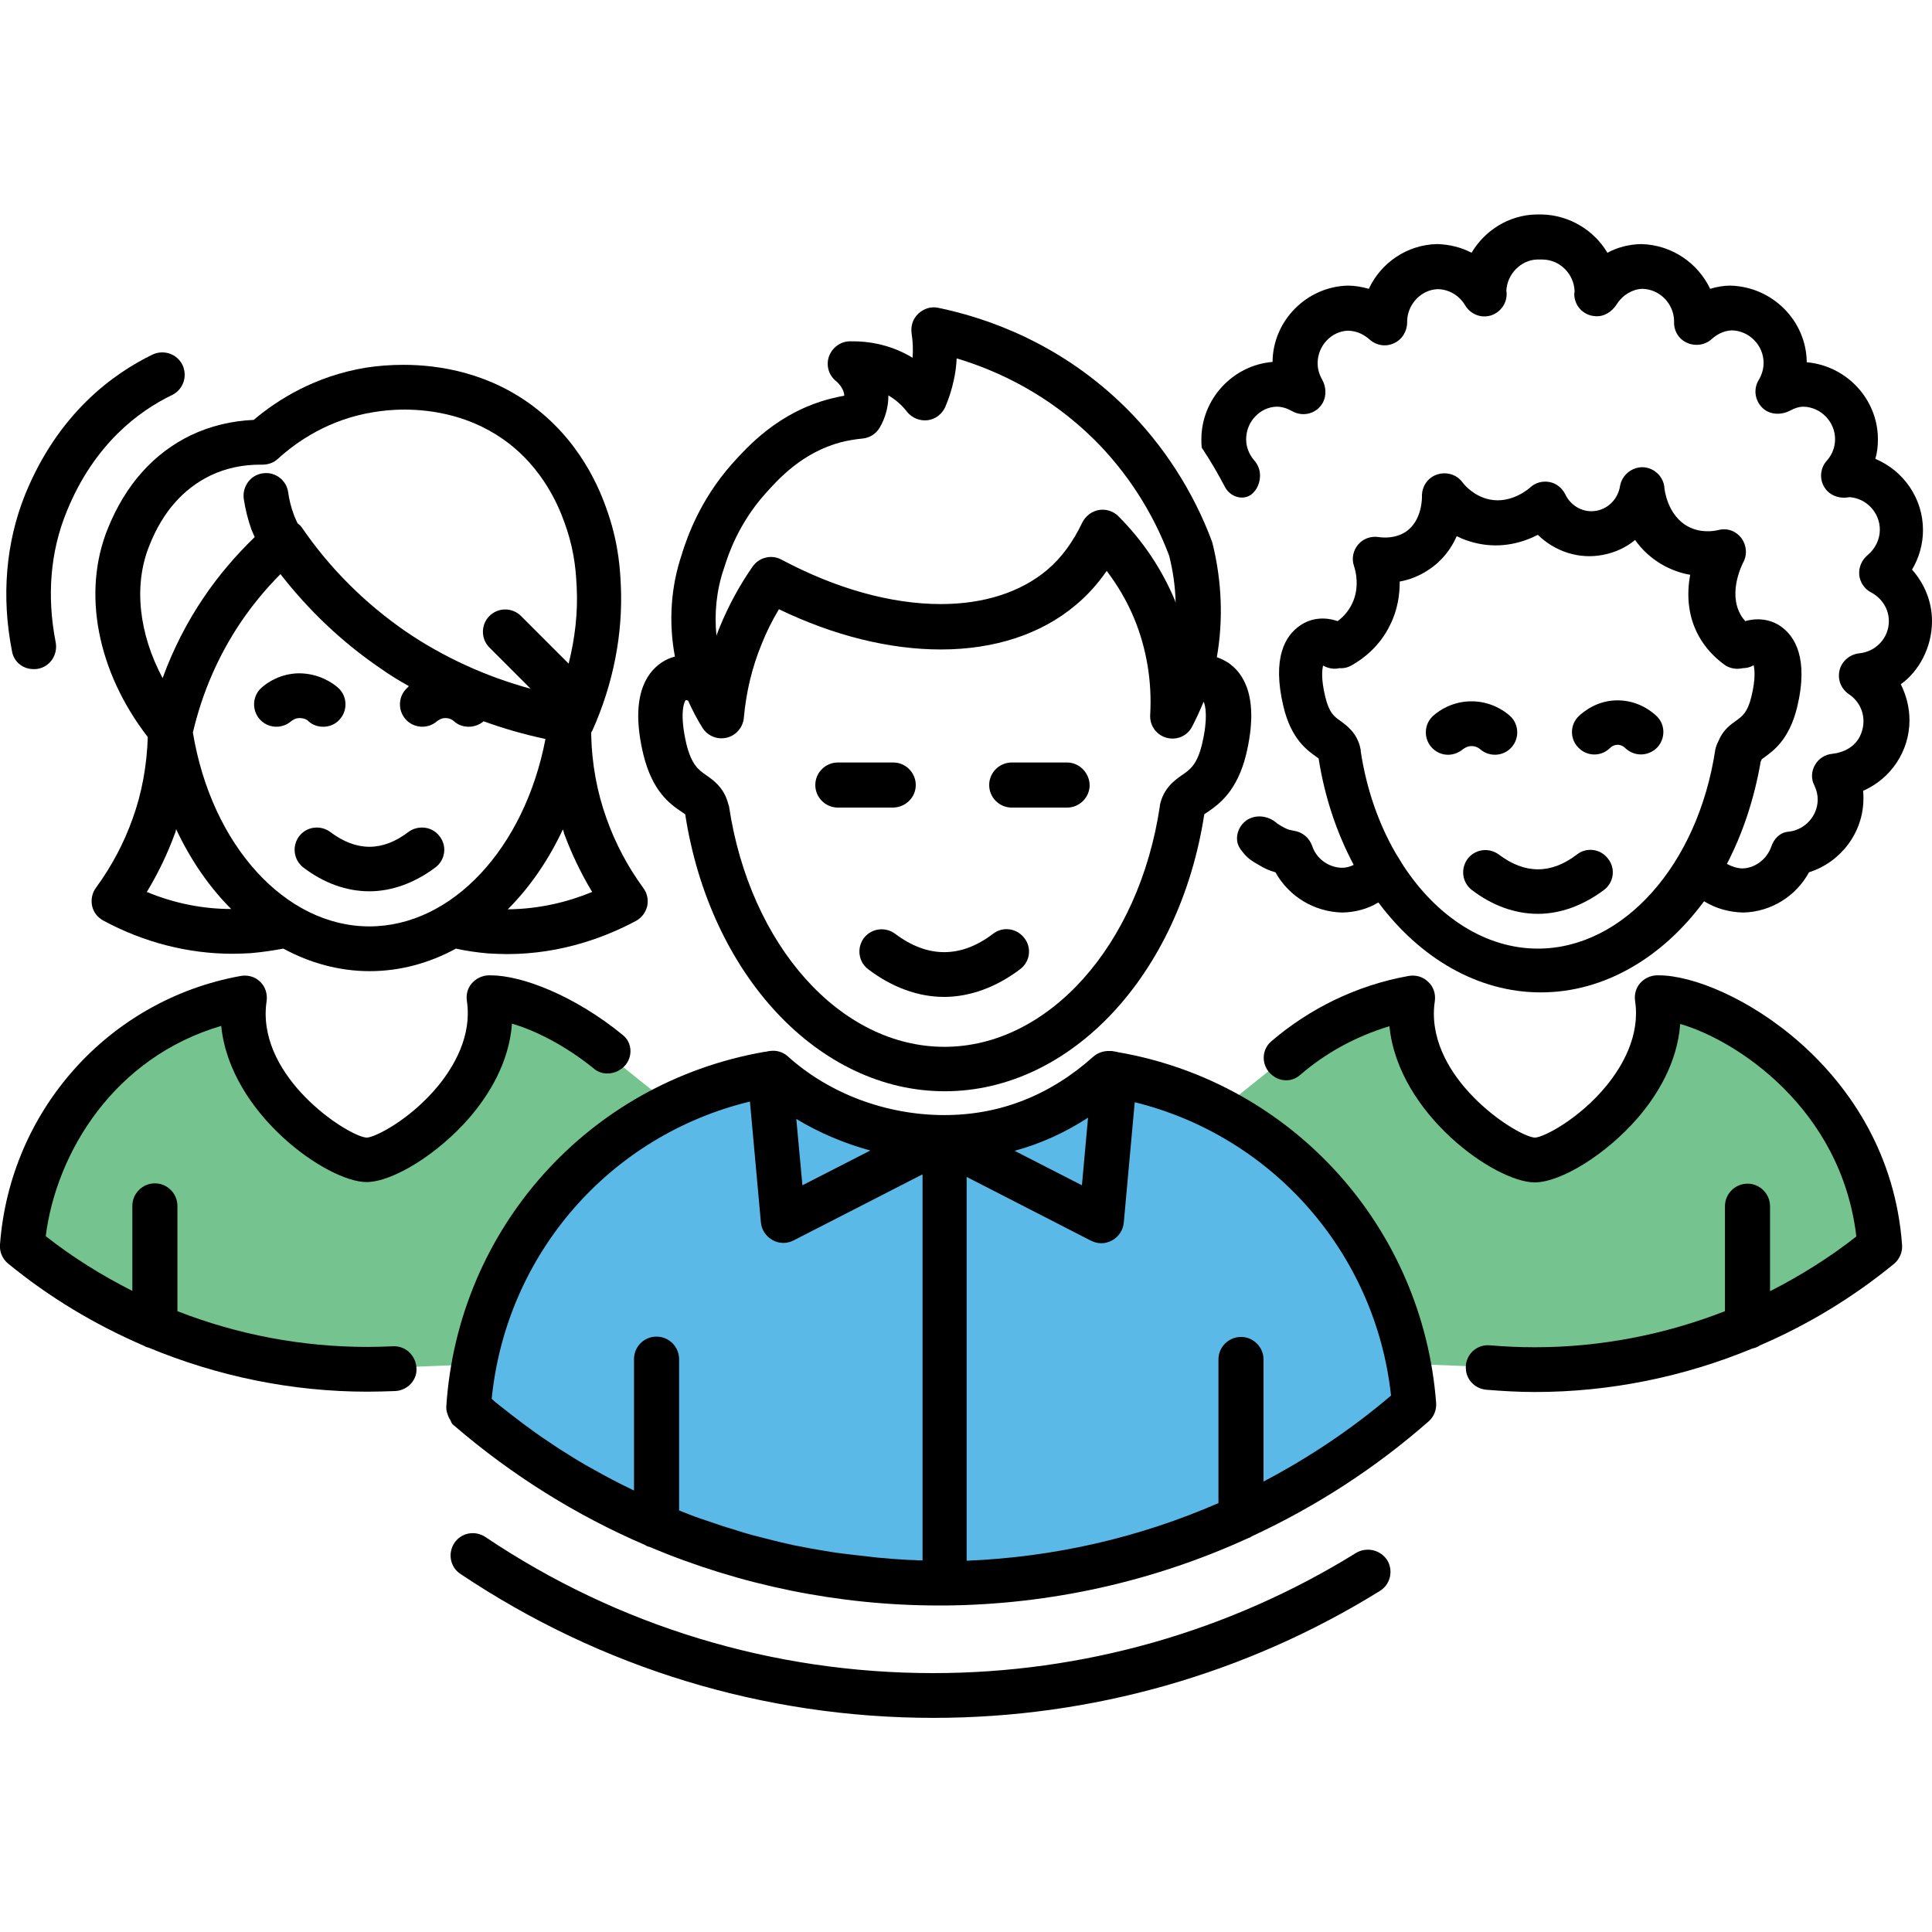
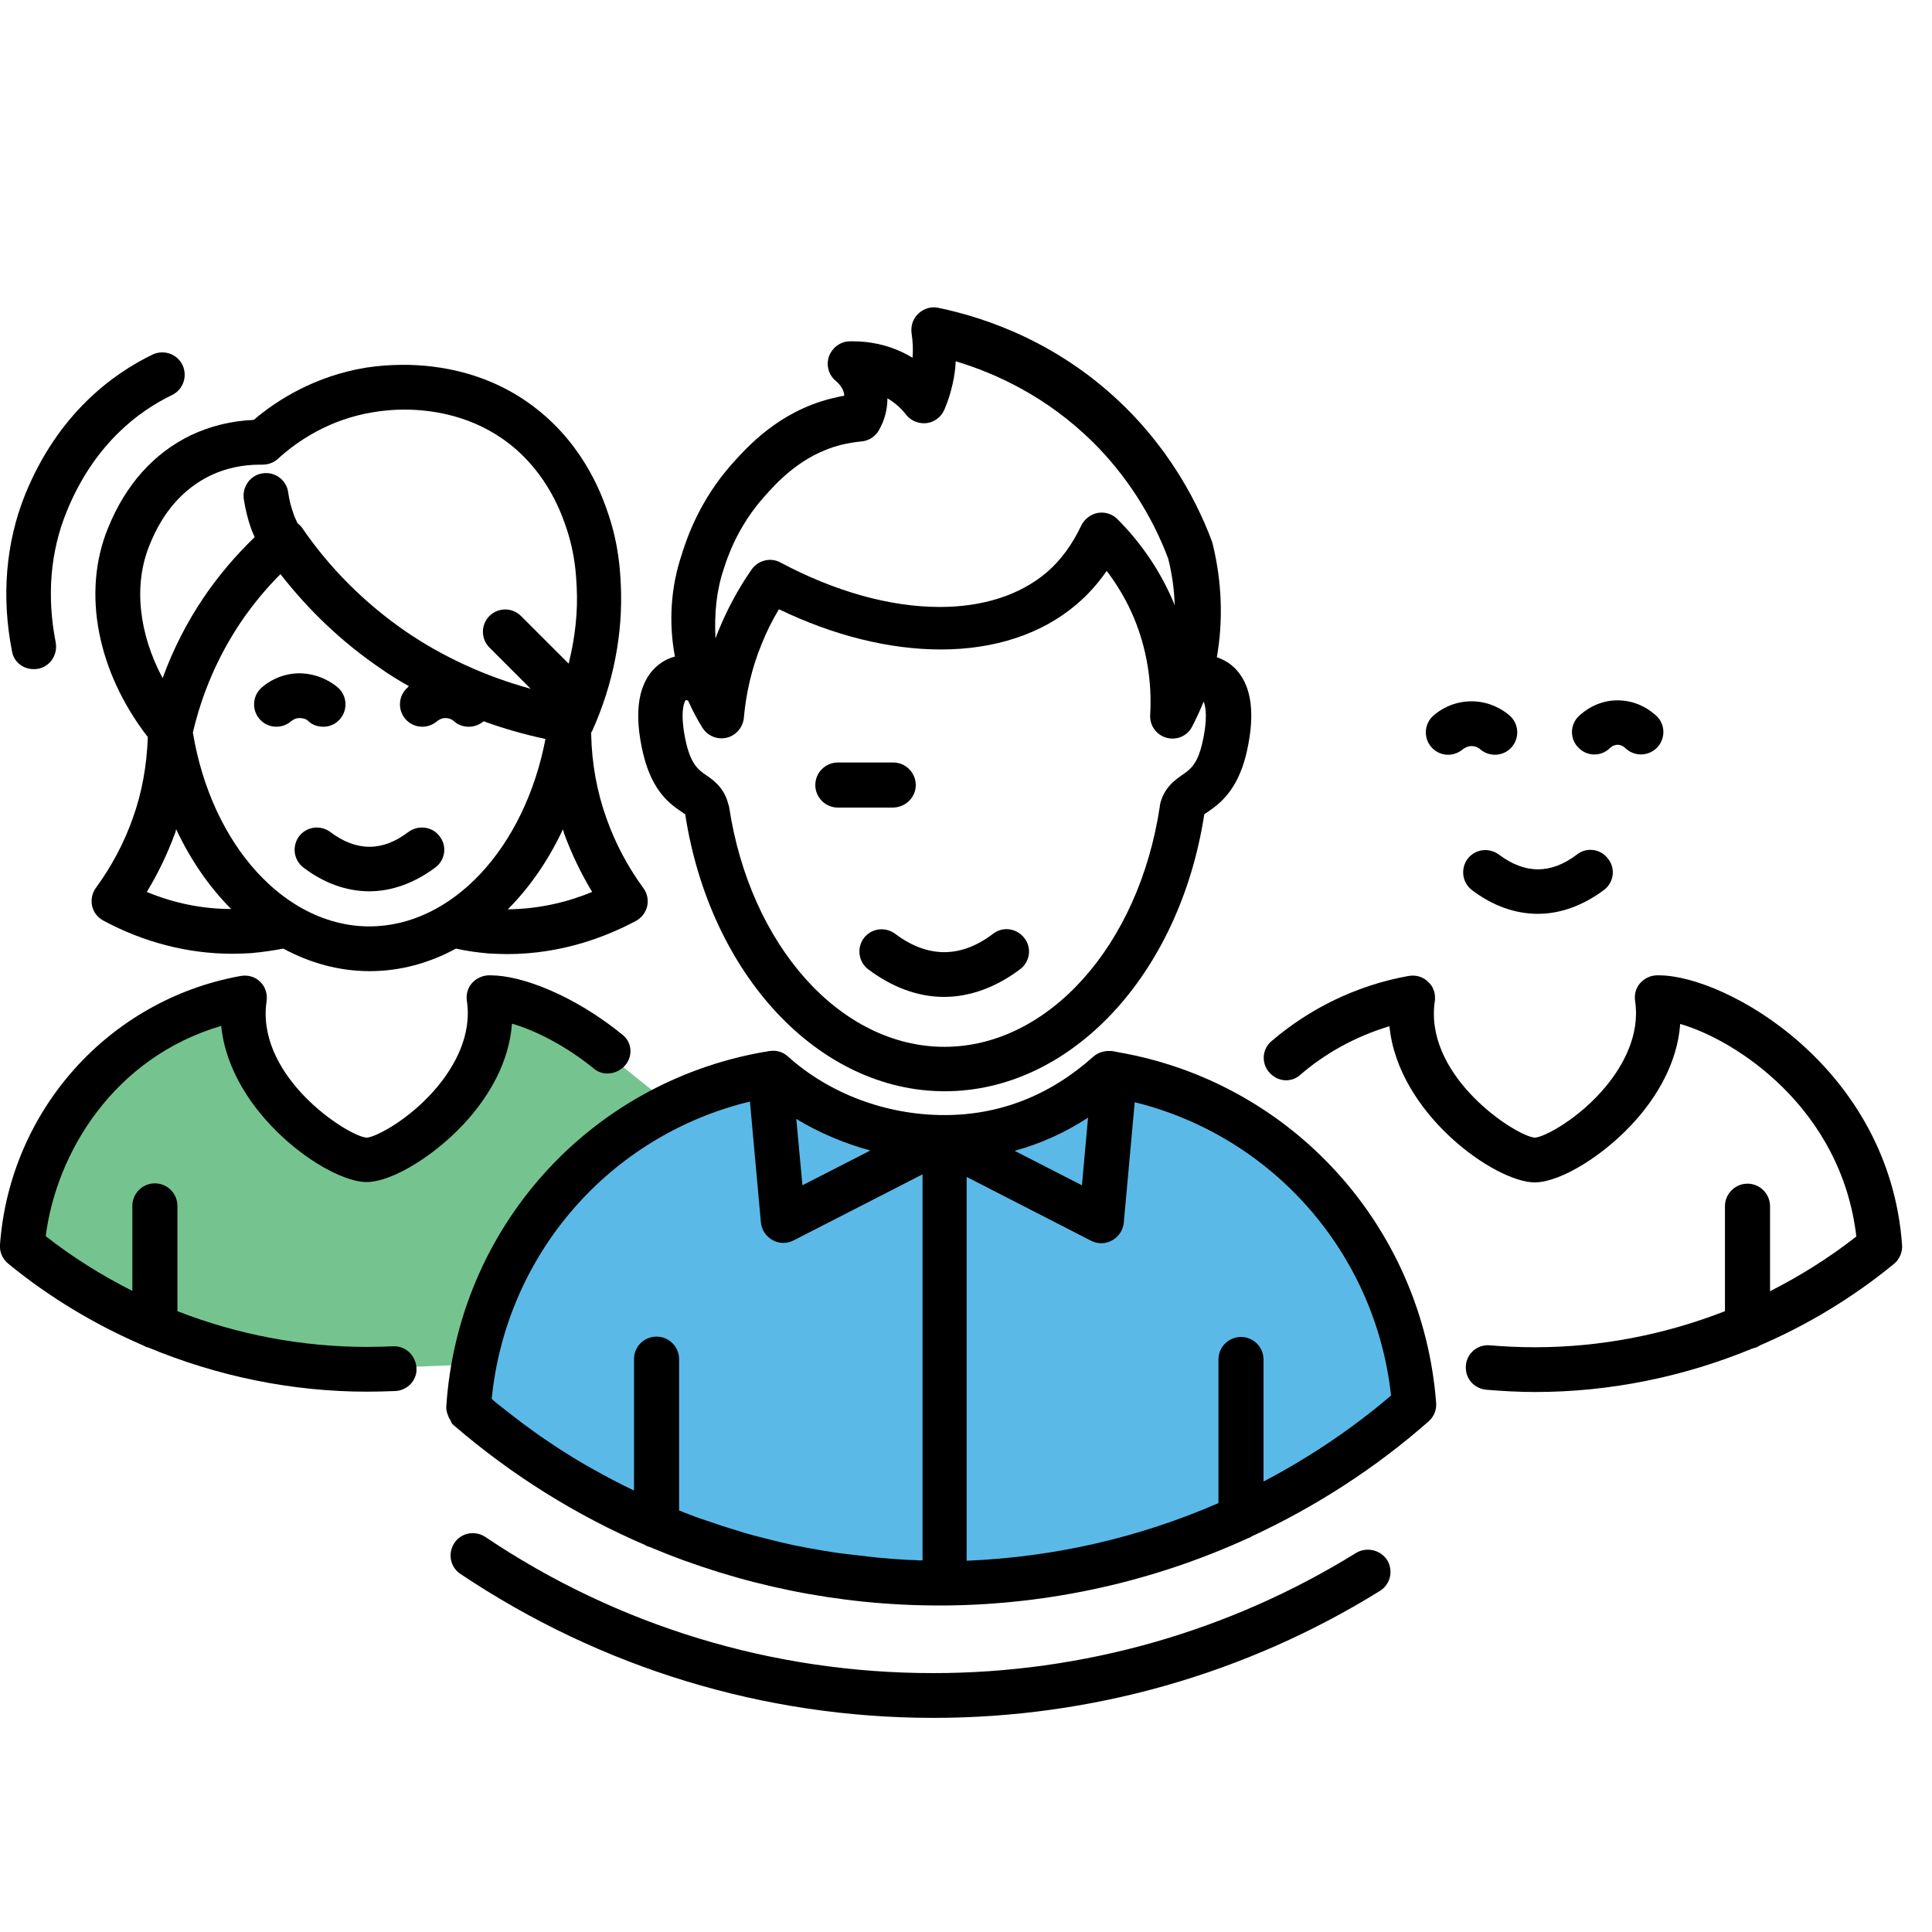
<svg xmlns="http://www.w3.org/2000/svg" version="1.1" id="Layer_1" x="0px" y="0px" viewBox="0 0 60 60" style="enable-background:new 0 0 60 60;" xml:space="preserve">
  <style type="text/css">
	.st0{fill:#5BB9E8;}
	.st1{fill:#75C490;}
	.st2{fill:#FFFFFF;}
	.st3{fill:#030305;}
</style>
  <g>
    <polygon class="st1" points="15.03,42.36 9.98,42.56 4.35,41.06 0.62,38.77 1.86,34.71 3.81,32.97 6.48,31.25 7.66,30.96    8.14,33.9 10.93,36.01 12.16,35.93 14.35,33.9 14.86,32.66 15.15,31.27 16.92,31.53 18.57,32.51 20.69,34.21  " />
-     <polygon class="st1" points="43.87,42.36 48.92,42.56 54.55,41.06 58.28,38.77 57.05,34.71 55.09,32.97 52.43,31.25 51.25,30.96    50.76,33.9 47.98,36.01 46.74,35.93 44.56,33.9 44.04,32.66 43.76,31.27 41.98,31.53 40.34,32.51 38.22,34.21  " />
    <path class="st0" d="M43.92,43.63c-0.4-5.17-4.26-9.37-9.28-10.25c-0.01,0-0.01,0-0.02,0c-0.06-0.01-0.1-0.02-0.16-0.03l-5.24,2.74   v-0.74c-2,0-3.83-0.76-5.22-2l0,0l0,0c-0.05,0.01-0.1,0.02-0.16,0.03c-0.63,0.11-1.25,0.28-1.84,0.49   c-3.25,1.16-5.81,3.78-6.9,7.06c-0.3,0.9-0.49,1.84-0.55,2.82c3.92,3.39,9.03,5.43,14.62,5.43c0.01,0,0.03,0,0.05,0l0,0l0,0   C34.85,49.16,39.99,47.08,43.92,43.63z" />
    <g>
      <path d="M28.44,24.38c0-0.38-0.31-0.7-0.7-0.7h-1.72c-0.38,0-0.7,0.31-0.7,0.7c0,0.38,0.31,0.7,0.7,0.7h1.72    C28.13,25.07,28.44,24.76,28.44,24.38z" />
-       <path d="M33.14,23.68h-1.72c-0.38,0-0.7,0.31-0.7,0.7c0,0.38,0.31,0.7,0.7,0.7h1.72c0.38,0,0.7-0.31,0.7-0.7    C33.83,24,33.52,23.68,33.14,23.68z" />
      <path d="M30.84,29c-1,0.76-2.03,0.76-3.04,0c-0.31-0.23-0.74-0.17-0.97,0.13c-0.23,0.31-0.17,0.74,0.13,0.97    c0.74,0.56,1.55,0.86,2.36,0.86c0.8,0,1.62-0.3,2.36-0.86c0.31-0.23,0.37-0.67,0.13-0.97C31.58,28.83,31.15,28.76,30.84,29z" />
-       <path d="M37.66,16.89c-0.01-0.02-0.01-0.05-0.02-0.07c-0.58-1.56-1.51-3-2.68-4.16c-2-1.98-4.27-2.78-5.82-3.1    c-0.22-0.05-0.45,0.02-0.62,0.18c-0.17,0.16-0.24,0.38-0.21,0.61c0.04,0.26,0.05,0.51,0.03,0.76c-0.04-0.02-0.08-0.05-0.12-0.07    c-0.65-0.36-1.29-0.44-1.71-0.44c-0.05,0-0.09,0-0.13,0c-0.29,0.01-0.54,0.2-0.64,0.48c-0.09,0.28,0,0.58,0.23,0.76    c0.02,0.02,0.24,0.2,0.25,0.45c0,0,0,0,0,0c-0.14,0.02-0.28,0.06-0.42,0.09c-1.64,0.42-2.6,1.51-3.07,2.03    c-1.02,1.15-1.4,2.33-1.53,2.72l-0.02,0.07c-0.35,1.02-0.42,2.13-0.22,3.19c-0.15,0.04-0.29,0.1-0.42,0.19    c-0.49,0.33-0.98,1.1-0.56,2.85c0.28,1.15,0.83,1.54,1.17,1.77c0.04,0.03,0.1,0.07,0.13,0.09c0.77,4.99,4.15,8.6,8.06,8.6    s7.29-3.61,8.06-8.6c0.03-0.03,0.09-0.06,0.13-0.09c0.33-0.23,0.89-0.63,1.17-1.77c0.42-1.76-0.07-2.52-0.56-2.85    c-0.11-0.07-0.23-0.13-0.35-0.17C37.99,19.28,37.95,18.07,37.66,16.89z M22.48,17.66l0.03-0.09c0.1-0.32,0.42-1.3,1.25-2.23    c0.4-0.45,1.15-1.29,2.37-1.61c0.21-0.05,0.43-0.09,0.65-0.11c0.23-0.02,0.43-0.15,0.54-0.34c0.18-0.31,0.27-0.65,0.27-1    c0.22,0.13,0.42,0.3,0.58,0.51c0.15,0.19,0.4,0.29,0.64,0.26c0.24-0.03,0.45-0.19,0.55-0.42c0.11-0.26,0.2-0.54,0.26-0.82    c0.05-0.22,0.08-0.45,0.09-0.68c1.27,0.38,2.84,1.11,4.26,2.51c1.02,1.01,1.83,2.26,2.34,3.62c0.12,0.48,0.19,0.97,0.2,1.45    c-0.01-0.02-0.02-0.04-0.02-0.06c-0.41-0.98-1-1.86-1.76-2.62c-0.16-0.16-0.39-0.23-0.61-0.19c-0.22,0.04-0.41,0.19-0.51,0.39    c-0.28,0.59-0.64,1.09-1.09,1.47c-0.82,0.69-1.96,1.06-3.3,1.06c-1.55,0-3.26-0.48-4.95-1.38c-0.31-0.17-0.7-0.07-0.9,0.22    c-0.41,0.59-0.75,1.22-1.02,1.88c-0.04,0.09-0.07,0.18-0.1,0.26C22.18,19.05,22.25,18.33,22.48,17.66z M21.26,25.28    C21.26,25.28,21.26,25.28,21.26,25.28L21.26,25.28L21.26,25.28L21.26,25.28z M37.33,23.11c-0.15,0.63-0.37,0.79-0.62,0.96    c-0.23,0.16-0.58,0.41-0.69,0.94c0,0.01,0,0.01,0,0.02c0,0,0,0.01,0,0.01c-0.65,4.33-3.47,7.47-6.69,7.47    c-3.23,0-6.04-3.14-6.69-7.47c0-0.01,0-0.01-0.01-0.02c0,0,0-0.01,0-0.01c-0.01-0.04-0.02-0.07-0.03-0.1c0,0,0,0,0,0    c-0.13-0.45-0.44-0.68-0.66-0.83c-0.25-0.17-0.46-0.33-0.62-0.96c-0.23-0.97-0.07-1.34-0.02-1.38c0.01,0,0.04,0.01,0.07,0.02    c0.13,0.29,0.28,0.58,0.45,0.85c0.13,0.2,0.35,0.32,0.59,0.32c0.05,0,0.11-0.01,0.16-0.02c0.29-0.07,0.5-0.32,0.53-0.61    c0.07-0.79,0.25-1.56,0.55-2.29c0.15-0.38,0.33-0.74,0.54-1.09c1.7,0.82,3.43,1.25,5.03,1.25c1.67,0,3.13-0.48,4.2-1.39    c0.36-0.3,0.67-0.65,0.95-1.05c0.34,0.45,0.63,0.94,0.85,1.47c0.39,0.94,0.56,1.97,0.5,3c-0.02,0.33,0.19,0.62,0.5,0.71    c0.32,0.09,0.65-0.05,0.8-0.34c0.13-0.25,0.25-0.51,0.36-0.78C37.44,21.92,37.52,22.31,37.33,23.11z" />
+       <path d="M37.66,16.89c-0.01-0.02-0.01-0.05-0.02-0.07c-0.58-1.56-1.51-3-2.68-4.16c-2-1.98-4.27-2.78-5.82-3.1    c-0.22-0.05-0.45,0.02-0.62,0.18c-0.17,0.16-0.24,0.38-0.21,0.61c0.04,0.26,0.05,0.51,0.03,0.76c-0.04-0.02-0.08-0.05-0.12-0.07    c-0.65-0.36-1.29-0.44-1.71-0.44c-0.05,0-0.09,0-0.13,0c-0.29,0.01-0.54,0.2-0.64,0.48c-0.09,0.28,0,0.58,0.23,0.76    c0.02,0.02,0.24,0.2,0.25,0.45c0,0,0,0,0,0c-0.14,0.02-0.28,0.06-0.42,0.09c-1.64,0.42-2.6,1.51-3.07,2.03    c-1.02,1.15-1.4,2.33-1.53,2.72l-0.02,0.07c-0.35,1.02-0.42,2.13-0.22,3.19c-0.15,0.04-0.29,0.1-0.42,0.19    c-0.49,0.33-0.98,1.1-0.56,2.85c0.28,1.15,0.83,1.54,1.17,1.77c0.04,0.03,0.1,0.07,0.13,0.09c0.77,4.99,4.15,8.6,8.06,8.6    s7.29-3.61,8.06-8.6c0.03-0.03,0.09-0.06,0.13-0.09c0.33-0.23,0.89-0.63,1.17-1.77c0.42-1.76-0.07-2.52-0.56-2.85    c-0.11-0.07-0.23-0.13-0.35-0.17C37.99,19.28,37.95,18.07,37.66,16.89z M22.48,17.66c0.1-0.32,0.42-1.3,1.25-2.23    c0.4-0.45,1.15-1.29,2.37-1.61c0.21-0.05,0.43-0.09,0.65-0.11c0.23-0.02,0.43-0.15,0.54-0.34c0.18-0.31,0.27-0.65,0.27-1    c0.22,0.13,0.42,0.3,0.58,0.51c0.15,0.19,0.4,0.29,0.64,0.26c0.24-0.03,0.45-0.19,0.55-0.42c0.11-0.26,0.2-0.54,0.26-0.82    c0.05-0.22,0.08-0.45,0.09-0.68c1.27,0.38,2.84,1.11,4.26,2.51c1.02,1.01,1.83,2.26,2.34,3.62c0.12,0.48,0.19,0.97,0.2,1.45    c-0.01-0.02-0.02-0.04-0.02-0.06c-0.41-0.98-1-1.86-1.76-2.62c-0.16-0.16-0.39-0.23-0.61-0.19c-0.22,0.04-0.41,0.19-0.51,0.39    c-0.28,0.59-0.64,1.09-1.09,1.47c-0.82,0.69-1.96,1.06-3.3,1.06c-1.55,0-3.26-0.48-4.95-1.38c-0.31-0.17-0.7-0.07-0.9,0.22    c-0.41,0.59-0.75,1.22-1.02,1.88c-0.04,0.09-0.07,0.18-0.1,0.26C22.18,19.05,22.25,18.33,22.48,17.66z M21.26,25.28    C21.26,25.28,21.26,25.28,21.26,25.28L21.26,25.28L21.26,25.28L21.26,25.28z M37.33,23.11c-0.15,0.63-0.37,0.79-0.62,0.96    c-0.23,0.16-0.58,0.41-0.69,0.94c0,0.01,0,0.01,0,0.02c0,0,0,0.01,0,0.01c-0.65,4.33-3.47,7.47-6.69,7.47    c-3.23,0-6.04-3.14-6.69-7.47c0-0.01,0-0.01-0.01-0.02c0,0,0-0.01,0-0.01c-0.01-0.04-0.02-0.07-0.03-0.1c0,0,0,0,0,0    c-0.13-0.45-0.44-0.68-0.66-0.83c-0.25-0.17-0.46-0.33-0.62-0.96c-0.23-0.97-0.07-1.34-0.02-1.38c0.01,0,0.04,0.01,0.07,0.02    c0.13,0.29,0.28,0.58,0.45,0.85c0.13,0.2,0.35,0.32,0.59,0.32c0.05,0,0.11-0.01,0.16-0.02c0.29-0.07,0.5-0.32,0.53-0.61    c0.07-0.79,0.25-1.56,0.55-2.29c0.15-0.38,0.33-0.74,0.54-1.09c1.7,0.82,3.43,1.25,5.03,1.25c1.67,0,3.13-0.48,4.2-1.39    c0.36-0.3,0.67-0.65,0.95-1.05c0.34,0.45,0.63,0.94,0.85,1.47c0.39,0.94,0.56,1.97,0.5,3c-0.02,0.33,0.19,0.62,0.5,0.71    c0.32,0.09,0.65-0.05,0.8-0.34c0.13-0.25,0.25-0.51,0.36-0.78C37.44,21.92,37.52,22.31,37.33,23.11z" />
      <path d="M45.7,23.17C45.7,23.17,45.7,23.17,45.7,23.17c0.15,0,0.25,0.08,0.27,0.1c0.29,0.25,0.73,0.22,0.98-0.07    c0.25-0.29,0.22-0.73-0.07-0.98c-0.16-0.14-0.59-0.45-1.21-0.44c-0.57,0.01-0.97,0.28-1.15,0.44c-0.29,0.25-0.32,0.69-0.07,0.98    c0.14,0.16,0.33,0.24,0.52,0.24c0.16,0,0.33-0.06,0.46-0.17C45.47,23.24,45.57,23.17,45.7,23.17z" />
      <path d="M50.26,21.75c-0.64-0.01-1.07,0.34-1.23,0.49c-0.28,0.27-0.28,0.71-0.01,0.98c0.27,0.28,0.71,0.28,0.98,0.01    c0.01-0.01,0.1-0.1,0.24-0.1c0,0,0,0,0,0c0.13,0,0.22,0.09,0.23,0.1c0.14,0.13,0.31,0.2,0.49,0.2c0.18,0,0.36-0.07,0.5-0.21    c0.27-0.28,0.26-0.72-0.01-0.98C51.3,22.1,50.89,21.76,50.26,21.75z" />
      <path d="M48.97,26.54c-0.8,0.61-1.61,0.61-2.42,0c-0.31-0.23-0.74-0.17-0.97,0.13c-0.23,0.31-0.17,0.74,0.13,0.97    c0.64,0.49,1.35,0.74,2.05,0.74c0.7,0,1.41-0.26,2.05-0.74c0.31-0.23,0.37-0.67,0.13-0.97C49.71,26.36,49.27,26.3,48.97,26.54z" />
      <path d="M51.52,30.29h-0.08c-0.2,0.01-0.38,0.1-0.51,0.25c-0.13,0.15-0.18,0.35-0.15,0.55c0.16,1.08-0.4,2.03-0.9,2.64    c-0.85,1.03-1.94,1.59-2.21,1.6c-0.52-0.02-3.14-1.67-3.14-3.85c0-0.13,0.01-0.26,0.03-0.39c0.03-0.22-0.04-0.45-0.21-0.6    c-0.16-0.16-0.39-0.22-0.61-0.18c-1.61,0.29-3.07,1.01-4.26,2.03c-0.35,0.3-0.3,0.86,0.1,1.1l0.01,0.01    c0.25,0.15,0.56,0.13,0.78-0.06c0.76-0.66,1.69-1.19,2.78-1.52c0.27,2.73,3.29,4.85,4.51,4.85c0.82,0,2.23-0.88,3.19-1.99    c0.59-0.68,1.24-1.7,1.33-2.93c1.71,0.49,5,2.6,5.47,6.6c-0.84,0.66-1.74,1.22-2.68,1.7v-2.64c0-0.38-0.31-0.7-0.7-0.7    c-0.38,0-0.7,0.31-0.7,0.7v3.26c-1.87,0.73-3.87,1.12-5.9,1.12c-0.47,0-0.93-0.02-1.4-0.06c-0.45-0.04-0.81,0.35-0.74,0.79    c0,0,0,0.01,0,0.01c0.05,0.32,0.31,0.55,0.63,0.58c0.5,0.04,1,0.07,1.51,0.07c2.33,0,4.62-0.47,6.75-1.35    c0.09-0.02,0.17-0.05,0.24-0.1c1.49-0.64,2.89-1.49,4.16-2.53c0.17-0.14,0.27-0.37,0.25-0.59C58.67,33.14,53.6,30.29,51.52,30.29z    " />
-       <path d="M60,19.29c0-0.6-0.23-1.16-0.62-1.6c0.22-0.37,0.34-0.79,0.34-1.23c0-0.98-0.6-1.84-1.48-2.21    c0.06-0.2,0.08-0.4,0.08-0.61c0-1.24-0.97-2.28-2.21-2.39c-0.01-1.28-1.06-2.35-2.38-2.38c-0.21,0-0.42,0.04-0.62,0.1    c-0.38-0.8-1.19-1.37-2.15-1.39c-0.37,0.01-0.73,0.1-1.04,0.27c-0.41-0.69-1.17-1.17-2.04-1.19c-0.02,0-0.05,0-0.07,0    c-0.03,0-0.06,0-0.1,0c-0.86,0.02-1.6,0.5-2.01,1.19c-0.32-0.17-0.69-0.26-1.07-0.27c-0.94,0.02-1.75,0.59-2.12,1.39    c-0.21-0.06-0.43-0.1-0.65-0.1c-1.28,0.03-2.33,1.09-2.34,2.37c-1.23,0.1-2.21,1.15-2.21,2.4c0,0.09,0,0.17,0.01,0.26    c0.26,0.39,0.5,0.8,0.72,1.22c0.16,0.31,0.56,0.44,0.83,0.23c0.07-0.06,0.14-0.14,0.19-0.25c0.12-0.27,0.09-0.57-0.1-0.79    c-0.12-0.14-0.26-0.36-0.26-0.67c0-0.55,0.44-1,0.95-1.01c0.16,0,0.32,0.05,0.48,0.14c0.34,0.19,0.77,0.08,0.96-0.28    c0.11-0.22,0.09-0.49-0.03-0.7c-0.09-0.16-0.14-0.33-0.14-0.51c0-0.55,0.44-1,0.95-1.01c0.31,0.01,0.52,0.15,0.66,0.27    c0.21,0.19,0.5,0.24,0.76,0.12c0.25-0.11,0.41-0.37,0.41-0.65c0-0.02,0-0.03,0-0.05c0.02-0.53,0.45-0.97,0.96-0.98    c0.35,0.01,0.66,0.2,0.84,0.5c0.16,0.27,0.48,0.41,0.79,0.32c0.3-0.09,0.51-0.37,0.5-0.69c0-0.02,0-0.05-0.01-0.07    c0.02-0.53,0.46-0.97,0.96-0.98l0.05,0h0.1l0.02,0c0.54,0.01,0.97,0.45,0.99,0.98c0,0.02,0,0.05-0.01,0.07    c-0.01,0.37,0.27,0.69,0.66,0.71c0.27,0.02,0.51-0.14,0.66-0.37c0.18-0.29,0.49-0.47,0.79-0.48c0.54,0.01,0.97,0.45,0.99,0.98    c0,0.02,0,0.03,0,0.05c-0.01,0.28,0.15,0.54,0.41,0.65c0.25,0.11,0.55,0.07,0.76-0.12c0.13-0.12,0.35-0.26,0.62-0.27    c0.55,0.01,0.99,0.47,0.99,1.01c0,0.18-0.05,0.36-0.15,0.53c-0.18,0.29-0.12,0.67,0.15,0.9c0.23,0.19,0.56,0.19,0.83,0.05    c0.14-0.08,0.29-0.12,0.4-0.12c0.55,0.01,0.99,0.47,0.99,1.01c0,0.31-0.14,0.54-0.26,0.67c-0.23,0.26-0.24,0.66,0.01,0.93    c0.16,0.17,0.4,0.24,0.63,0.21l0.06-0.01c0.53,0.03,0.95,0.48,0.95,1.01c0,0.3-0.14,0.59-0.38,0.79    c-0.18,0.15-0.28,0.38-0.26,0.61c0.02,0.23,0.16,0.44,0.37,0.55c0.34,0.18,0.55,0.52,0.55,0.89c0,0.52-0.4,0.95-0.92,1    c-0.29,0.03-0.54,0.24-0.61,0.52c-0.07,0.29,0.04,0.58,0.29,0.75c0.42,0.28,0.58,0.82,0.34,1.31c-0.16,0.32-0.49,0.5-0.85,0.54    c-0.23,0.02-0.43,0.15-0.54,0.34c-0.12,0.2-0.13,0.45-0.02,0.65c0.07,0.15,0.1,0.29,0.1,0.43c0,0.51-0.4,0.95-0.91,1    c-0.26,0.02-0.45,0.22-0.53,0.46c-0.14,0.4-0.51,0.67-0.89,0.68c-0.17,0-0.34-0.06-0.49-0.14c0.49-0.94,0.85-2.02,1.05-3.18    c0.01-0.02,0.03-0.05,0.03-0.07c0.02-0.02,0.05-0.03,0.07-0.05c0.29-0.21,0.78-0.55,1.03-1.56c0.37-1.54-0.08-2.22-0.51-2.52    c-0.32-0.22-0.72-0.27-1.1-0.16c-0.06-0.07-0.11-0.13-0.15-0.21c-0.39-0.7,0.07-1.58,0.09-1.62c0.13-0.24,0.1-0.53-0.06-0.75    c-0.17-0.22-0.44-0.32-0.71-0.25c-0.16,0.04-0.56,0.1-0.95-0.11c-0.65-0.35-0.73-1.18-0.73-1.19c-0.02-0.35-0.31-0.63-0.66-0.65    c-0.35-0.01-0.66,0.24-0.72,0.59c-0.06,0.38-0.35,0.69-0.72,0.76c-0.4,0.08-0.8-0.13-0.98-0.51c-0.1-0.2-0.28-0.34-0.49-0.38    c-0.22-0.04-0.44,0.02-0.6,0.17c-0.02,0.02-0.58,0.52-1.27,0.37c-0.46-0.1-0.74-0.41-0.84-0.54c-0.18-0.24-0.5-0.33-0.79-0.23    c-0.29,0.1-0.47,0.38-0.46,0.68c0,0.01,0.02,0.75-0.51,1.1c-0.33,0.21-0.69,0.18-0.83,0.16c-0.24-0.04-0.49,0.05-0.64,0.23    c-0.16,0.19-0.21,0.44-0.13,0.67c0.05,0.15,0.19,0.67-0.07,1.19c-0.12,0.24-0.29,0.41-0.44,0.52c-0.4-0.14-0.83-0.1-1.17,0.14    c-0.44,0.3-0.88,0.98-0.51,2.52c0.24,1,0.73,1.35,1.03,1.56c0.02,0.02,0.04,0.03,0.06,0.04c0.19,1.22,0.57,2.33,1.09,3.31    c0,0,0,0,0,0c-0.12,0.06-0.24,0.09-0.37,0.09c-0.41-0.01-0.79-0.28-0.92-0.68c-0.09-0.25-0.3-0.43-0.57-0.47    c-0.05-0.01-0.1-0.02-0.14-0.03c-0.17-0.05-0.38-0.2-0.38-0.2c-0.28-0.25-0.67-0.28-0.94-0.1c-0.21,0.14-0.33,0.4-0.3,0.64    c0.02,0.17,0.12,0.29,0.22,0.41c0.14,0.16,0.27,0.24,0.45,0.34c0.16,0.1,0.33,0.18,0.52,0.23c0.41,0.74,1.19,1.23,2.08,1.25    c0.4-0.01,0.78-0.11,1.11-0.31c0,0,0,0,0.01,0c1.29,1.73,3.09,2.79,5.04,2.79c1.97,0,3.78-1.08,5.07-2.83    c0.36,0.22,0.77,0.34,1.22,0.35c0.86-0.02,1.64-0.51,2.04-1.25c0.98-0.31,1.69-1.23,1.69-2.29c0-0.08,0-0.16-0.01-0.24    c0.85-0.37,1.44-1.22,1.44-2.19c0-0.4-0.1-0.78-0.27-1.12C59.58,20.86,60,20.12,60,19.29z M53.27,23.28    c-0.54,3.58-2.86,6.18-5.51,6.18c-1.63,0-3.14-0.99-4.18-2.58l-0.24-0.39c-0.52-0.9-0.9-1.97-1.08-3.15c0-0.03,0-0.06-0.01-0.09    c-0.1-0.49-0.43-0.72-0.62-0.86c-0.2-0.14-0.35-0.25-0.47-0.74c-0.14-0.57-0.1-0.86-0.07-0.98c0.16,0.09,0.34,0.12,0.51,0.08    c0.13,0.01,0.26-0.02,0.38-0.09c0.36-0.2,0.87-0.59,1.19-1.25c0.24-0.48,0.3-0.95,0.3-1.35c0.28-0.05,0.59-0.16,0.89-0.36    c0.43-0.28,0.71-0.66,0.88-1.05c0.19,0.1,0.42,0.18,0.66,0.23c0.76,0.16,1.41-0.04,1.86-0.27c0.53,0.52,1.29,0.77,2.03,0.62    c0.37-0.07,0.71-0.23,0.99-0.46c0.21,0.3,0.51,0.59,0.92,0.81c0.27,0.14,0.54,0.23,0.79,0.27c-0.1,0.55-0.1,1.24,0.27,1.91    c0.19,0.34,0.46,0.64,0.79,0.88c0.12,0.09,0.27,0.13,0.41,0.13c0.06,0,0.11-0.01,0.17-0.02c0.11,0,0.23-0.03,0.33-0.09    c0.03,0.12,0.07,0.41-0.07,0.98c-0.12,0.49-0.28,0.6-0.47,0.74c-0.16,0.11-0.41,0.29-0.54,0.61    C53.33,23.09,53.29,23.18,53.27,23.28z" />
      <path d="M3.35,16.41c-0.81,1.99-0.33,4.45,1.24,6.48c-0.03,0.88-0.18,1.73-0.47,2.53c-0.27,0.76-0.65,1.48-1.14,2.15    c-0.12,0.16-0.16,0.37-0.12,0.56c0.04,0.2,0.17,0.36,0.35,0.46c1.26,0.68,2.64,1.03,4.01,1.03c0.19,0,0.39-0.01,0.58-0.02    c0.34-0.03,0.68-0.08,1-0.14c0.83,0.45,1.74,0.7,2.68,0.7c0.95,0,1.85-0.25,2.68-0.7c0.32,0.07,0.65,0.12,1.01,0.15    c0.2,0.01,0.39,0.02,0.58,0.02c1.71,0,3.1-0.55,4-1.03c0.18-0.1,0.3-0.26,0.35-0.46c0.04-0.2,0-0.4-0.12-0.56    c-0.49-0.67-0.87-1.39-1.14-2.15c-0.3-0.83-0.46-1.71-0.48-2.61c0-0.01,0-0.01,0-0.02c0-0.02,0-0.03,0-0.05    c0.01-0.02,0.03-0.05,0.04-0.07c0.65-1.45,0.95-3.01,0.88-4.51c-0.02-0.43-0.06-1.22-0.38-2.18c-0.17-0.51-0.7-2.08-2.22-3.28    c-1.44-1.14-3.05-1.38-4.15-1.38c-0.4,0-0.8,0.03-1.18,0.09c-1.56,0.26-2.73,0.99-3.47,1.62c-0.69,0.03-1.35,0.19-1.96,0.48    C4.77,14.08,3.9,15.05,3.35,16.41z M4.56,27.7c0.35-0.58,0.64-1.18,0.87-1.81c0.02-0.04,0.03-0.09,0.04-0.14    c0.45,0.96,1.03,1.8,1.71,2.48C6.29,28.23,5.4,28.05,4.56,27.7z M11.47,28.77c-2.61,0-4.9-2.52-5.48-6.02    c0.29-1.24,0.79-2.39,1.49-3.43c0.36-0.53,0.77-1.03,1.23-1.49c0.88,1.13,1.92,2.12,3.11,2.93c0.28,0.2,0.58,0.38,0.88,0.55    c-0.01,0.01-0.03,0.02-0.04,0.04c-0.29,0.25-0.32,0.69-0.07,0.98c0.25,0.29,0.69,0.32,0.98,0.07c0.03-0.02,0.12-0.1,0.26-0.1    c0.16,0,0.25,0.08,0.27,0.1c0.13,0.12,0.3,0.17,0.46,0.17c0.16,0,0.33-0.06,0.46-0.17c0.63,0.23,1.27,0.41,1.92,0.55    C16.29,26.34,14.04,28.77,11.47,28.77z M18.39,27.7c-0.7,0.29-1.59,0.53-2.62,0.54c0.68-0.68,1.26-1.52,1.71-2.48    c0.02,0.04,0.03,0.09,0.04,0.13C17.75,26.51,18.04,27.12,18.39,27.7z M6.53,14.77c0.48-0.23,1-0.34,1.56-0.34l0.06,0    c0.18,0,0.35-0.06,0.48-0.18c0.59-0.54,1.59-1.23,2.97-1.45c0.3-0.05,0.63-0.08,0.95-0.08c0.88,0,2.16,0.19,3.29,1.08    c1.2,0.95,1.62,2.21,1.76,2.63c0.26,0.78,0.29,1.42,0.31,1.8c0.04,0.78-0.05,1.58-0.25,2.38l-1.48-1.48    c-0.27-0.27-0.71-0.27-0.98,0c-0.27,0.27-0.27,0.71,0,0.98l1.28,1.28c-1.39-0.38-2.71-0.98-3.88-1.78    c-1.26-0.87-2.35-1.95-3.22-3.22c-0.04-0.06-0.09-0.1-0.14-0.14c-0.04-0.09-0.09-0.19-0.12-0.28c-0.08-0.22-0.14-0.45-0.17-0.68    c-0.05-0.38-0.41-0.65-0.79-0.59c-0.38,0.05-0.64,0.41-0.59,0.79c0.05,0.33,0.13,0.65,0.24,0.96c0.03,0.08,0.07,0.15,0.1,0.23    c-0.59,0.57-1.12,1.19-1.58,1.87c-0.53,0.78-0.96,1.63-1.28,2.51c-0.74-1.39-0.91-2.89-0.41-4.12C5.05,15.9,5.69,15.18,6.53,14.77    z" />
      <path d="M12.68,25.84c-0.8,0.61-1.61,0.61-2.42,0c-0.31-0.23-0.74-0.17-0.97,0.13c-0.23,0.31-0.17,0.74,0.13,0.97    c0.64,0.49,1.35,0.74,2.05,0.74c0.7,0,1.41-0.26,2.05-0.74c0.31-0.23,0.37-0.67,0.13-0.97C13.43,25.67,12.99,25.61,12.68,25.84z" />
      <path d="M12.21,41.81c-0.27,0.01-0.54,0.02-0.8,0.02c-2.03,0-4.03-0.38-5.9-1.11v-3.27c0-0.38-0.31-0.7-0.7-0.7    c-0.38,0-0.7,0.31-0.7,0.7v2.64c-0.95-0.48-1.85-1.04-2.69-1.7c0.33-2.6,2.12-5.55,5.45-6.53c0.27,2.73,3.3,4.85,4.51,4.85    c0.82,0,2.23-0.88,3.19-1.99c0.59-0.68,1.24-1.7,1.33-2.93c0.69,0.2,1.64,0.66,2.56,1.41c0.21,0.17,0.51,0.18,0.75,0.05    c0.01-0.01,0.02-0.01,0.03-0.02c0.4-0.23,0.46-0.79,0.11-1.08c-1.5-1.23-3.14-1.86-4.11-1.86h-0.08c-0.19,0.01-0.38,0.1-0.51,0.25    c-0.13,0.15-0.18,0.35-0.15,0.55c0.16,1.08-0.4,2.03-0.9,2.64c-0.85,1.03-1.94,1.59-2.21,1.6c-0.52-0.02-3.14-1.67-3.14-3.85    c0-0.13,0.01-0.26,0.03-0.39c0.03-0.22-0.04-0.45-0.2-0.6c-0.16-0.16-0.39-0.22-0.61-0.18C3.38,31.05,0.31,34.48,0,38.65    c-0.02,0.23,0.08,0.45,0.25,0.59c1.28,1.05,2.7,1.9,4.21,2.55c0.05,0.03,0.09,0.05,0.15,0.06c2.14,0.89,4.45,1.37,6.8,1.37    c0.29,0,0.58-0.01,0.87-0.02c0.33-0.02,0.6-0.26,0.65-0.58c0,0,0-0.01,0-0.01C12.98,42.17,12.64,41.79,12.21,41.81z" />
      <path d="M9.58,22.4c0.13,0.12,0.3,0.17,0.46,0.17c0.19,0,0.39-0.08,0.52-0.24c0.25-0.29,0.22-0.73-0.07-0.98    c-0.16-0.14-0.59-0.44-1.21-0.44c-0.57,0.01-0.97,0.28-1.15,0.44c-0.29,0.25-0.32,0.69-0.07,0.98c0.25,0.29,0.69,0.32,0.98,0.07    c0.03-0.02,0.12-0.1,0.26-0.1C9.48,22.3,9.57,22.38,9.58,22.4z" />
      <path d="M1.04,20.78c0.04,0,0.09,0,0.14-0.01c0.38-0.07,0.62-0.44,0.55-0.82c-0.28-1.42-0.17-2.82,0.34-4.06    c0.85-2.1,2.25-3.13,3.27-3.62c0.35-0.17,0.49-0.58,0.33-0.93c-0.17-0.35-0.58-0.49-0.93-0.33c-1.24,0.6-2.94,1.84-3.96,4.35    c-0.6,1.49-0.74,3.17-0.41,4.85C0.42,20.55,0.71,20.78,1.04,20.78z" />
      <path d="M42.11,48.23c-3.94,2.44-8.48,3.73-13.13,3.73c-4.98,0-9.79-1.46-13.91-4.23c-0.32-0.21-0.75-0.13-0.96,0.19    c-0.21,0.32-0.13,0.75,0.19,0.96c4.36,2.92,9.43,4.47,14.69,4.47c4.91,0,9.7-1.36,13.86-3.94c0.33-0.2,0.43-0.63,0.23-0.96    C42.87,48.13,42.44,48.03,42.11,48.23z" />
      <path d="M14.1,44.27c1.79,1.54,3.79,2.79,5.93,3.71c0.04,0.03,0.09,0.05,0.14,0.06c2.82,1.19,5.88,1.82,8.99,1.82h0.05h0.11    c0.01,0,0.02,0,0.04,0c3.27-0.03,6.47-0.75,9.4-2.09c0.04-0.01,0.08-0.03,0.12-0.06c1.98-0.92,3.83-2.11,5.49-3.57    c0.16-0.14,0.25-0.36,0.23-0.58c-0.42-5.46-4.47-9.94-9.86-10.88c-0.01,0-0.03,0-0.04-0.01c-0.06-0.01-0.11-0.02-0.17-0.03    c-0.02,0-0.04,0-0.05,0c-0.02,0-0.04,0-0.06,0c-0.01,0-0.02,0-0.03,0c-0.15,0.01-0.3,0.06-0.43,0.17    c-1.35,1.21-2.91,1.82-4.63,1.82c-1.8,0-3.57-0.66-4.86-1.82c-0.15-0.14-0.36-0.2-0.56-0.17c-0.03,0-0.07,0.01-0.11,0.02    l-0.08,0.01c-5.45,0.96-9.5,5.49-9.86,11.01c0,0.01,0,0.02,0,0.03c0,0.03,0,0.07,0.01,0.1c0,0.02,0.01,0.04,0.01,0.05    c0.01,0.03,0.02,0.06,0.03,0.09c0.01,0.02,0.01,0.03,0.02,0.05c0.01,0.03,0.03,0.06,0.05,0.09c0.01,0.01,0.01,0.02,0.02,0.04    C14.02,44.2,14.06,44.24,14.1,44.27z M33.79,34.71l-0.19,2.1l-2.09-1.07C32.31,35.52,33.07,35.18,33.79,34.71z M30.02,36.55    l3.86,1.98c0.1,0.05,0.21,0.08,0.32,0.08c0.12,0,0.23-0.03,0.34-0.09c0.2-0.11,0.34-0.32,0.36-0.55l0.34-3.74    c4.29,1.06,7.48,4.69,7.96,9.11c-1.22,1.04-2.55,1.93-3.96,2.67v-3.79c0-0.38-0.31-0.7-0.7-0.7c-0.38,0-0.7,0.31-0.7,0.7v4.46    c-2.45,1.07-5.1,1.68-7.82,1.79V36.55z M27.03,35.73l-2.11,1.08l-0.19-2.06C25.44,35.18,26.22,35.51,27.03,35.73z M23.29,34.21    l0.34,3.75c0.02,0.23,0.15,0.43,0.36,0.55c0.1,0.06,0.22,0.09,0.34,0.09c0.11,0,0.22-0.03,0.32-0.08l4-2.05v11.99    c-0.08,0-0.16,0-0.24-0.01c-0.14,0-0.28-0.01-0.42-0.02c-0.17-0.01-0.35-0.02-0.52-0.04c-0.14-0.01-0.28-0.02-0.42-0.04    c-0.17-0.02-0.35-0.04-0.52-0.06c-0.14-0.02-0.28-0.03-0.42-0.05c-0.17-0.02-0.34-0.05-0.52-0.08c-0.14-0.02-0.27-0.05-0.41-0.07    c-0.17-0.03-0.34-0.07-0.52-0.1c-0.13-0.03-0.27-0.06-0.4-0.09c-0.17-0.04-0.35-0.09-0.52-0.13c-0.13-0.03-0.26-0.07-0.39-0.1    c-0.18-0.05-0.35-0.1-0.53-0.16c-0.12-0.04-0.24-0.07-0.36-0.11c-0.19-0.06-0.37-0.13-0.56-0.19c-0.11-0.04-0.22-0.07-0.32-0.11    c-0.16-0.06-0.33-0.13-0.49-0.19v-4.7c0-0.38-0.31-0.7-0.7-0.7s-0.7,0.31-0.7,0.7v4.08c-0.23-0.11-0.45-0.22-0.68-0.34    c-0.09-0.05-0.19-0.1-0.28-0.15c-0.18-0.1-0.36-0.2-0.54-0.3c-0.11-0.06-0.21-0.13-0.32-0.19c-0.16-0.1-0.32-0.2-0.48-0.3    c-0.11-0.07-0.22-0.15-0.33-0.22c-0.15-0.1-0.3-0.2-0.45-0.31c-0.11-0.08-0.22-0.16-0.33-0.24c-0.14-0.11-0.28-0.21-0.42-0.32    c-0.11-0.09-0.22-0.17-0.33-0.26c-0.09-0.07-0.18-0.14-0.26-0.22C15.72,38.94,18.94,35.26,23.29,34.21z" />
    </g>
  </g>
</svg>